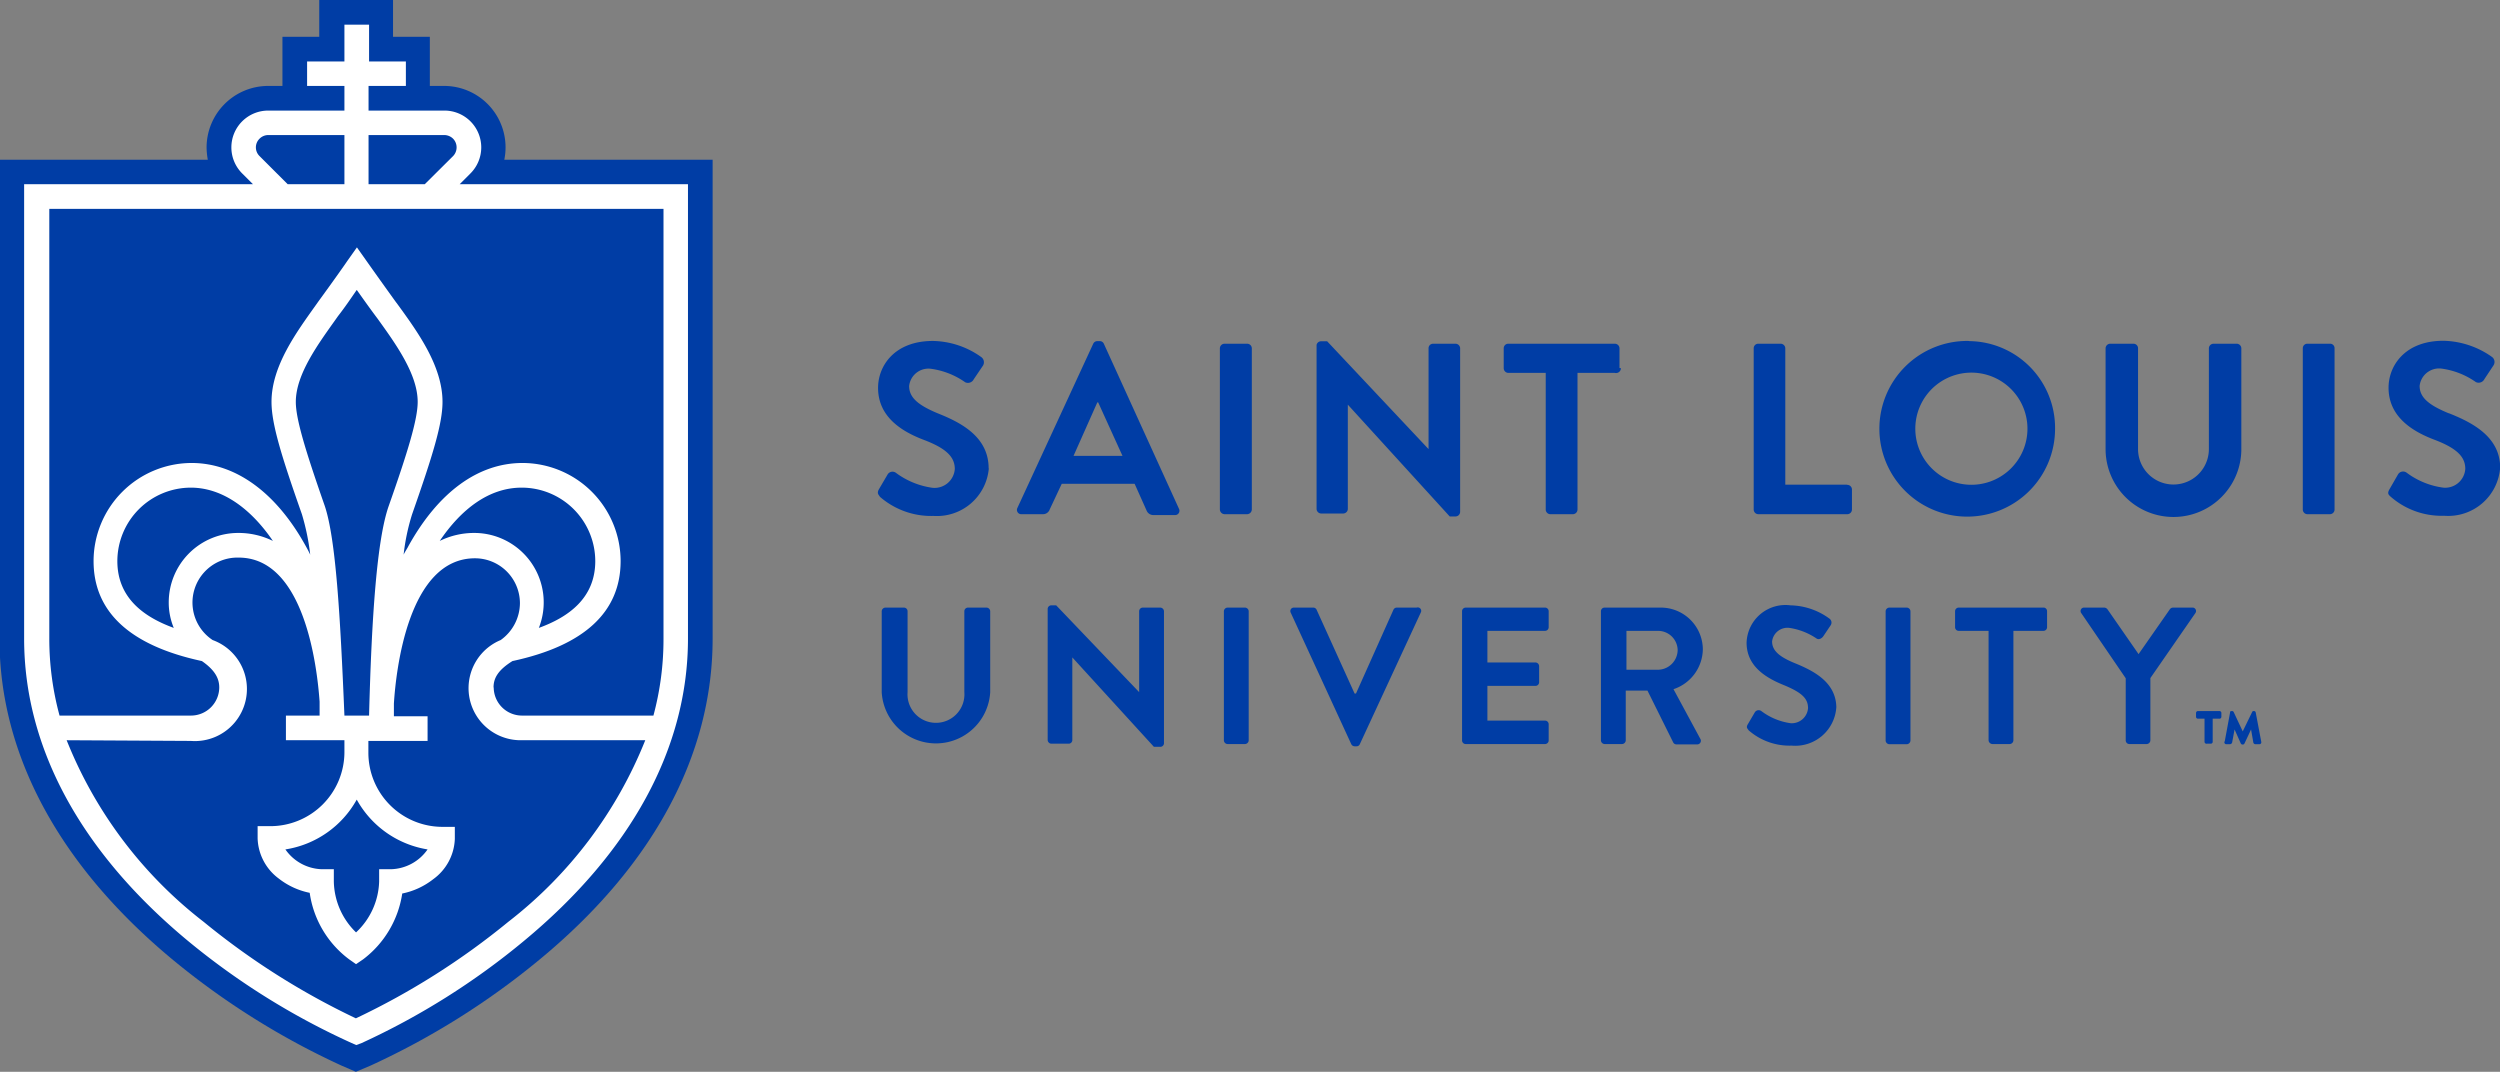
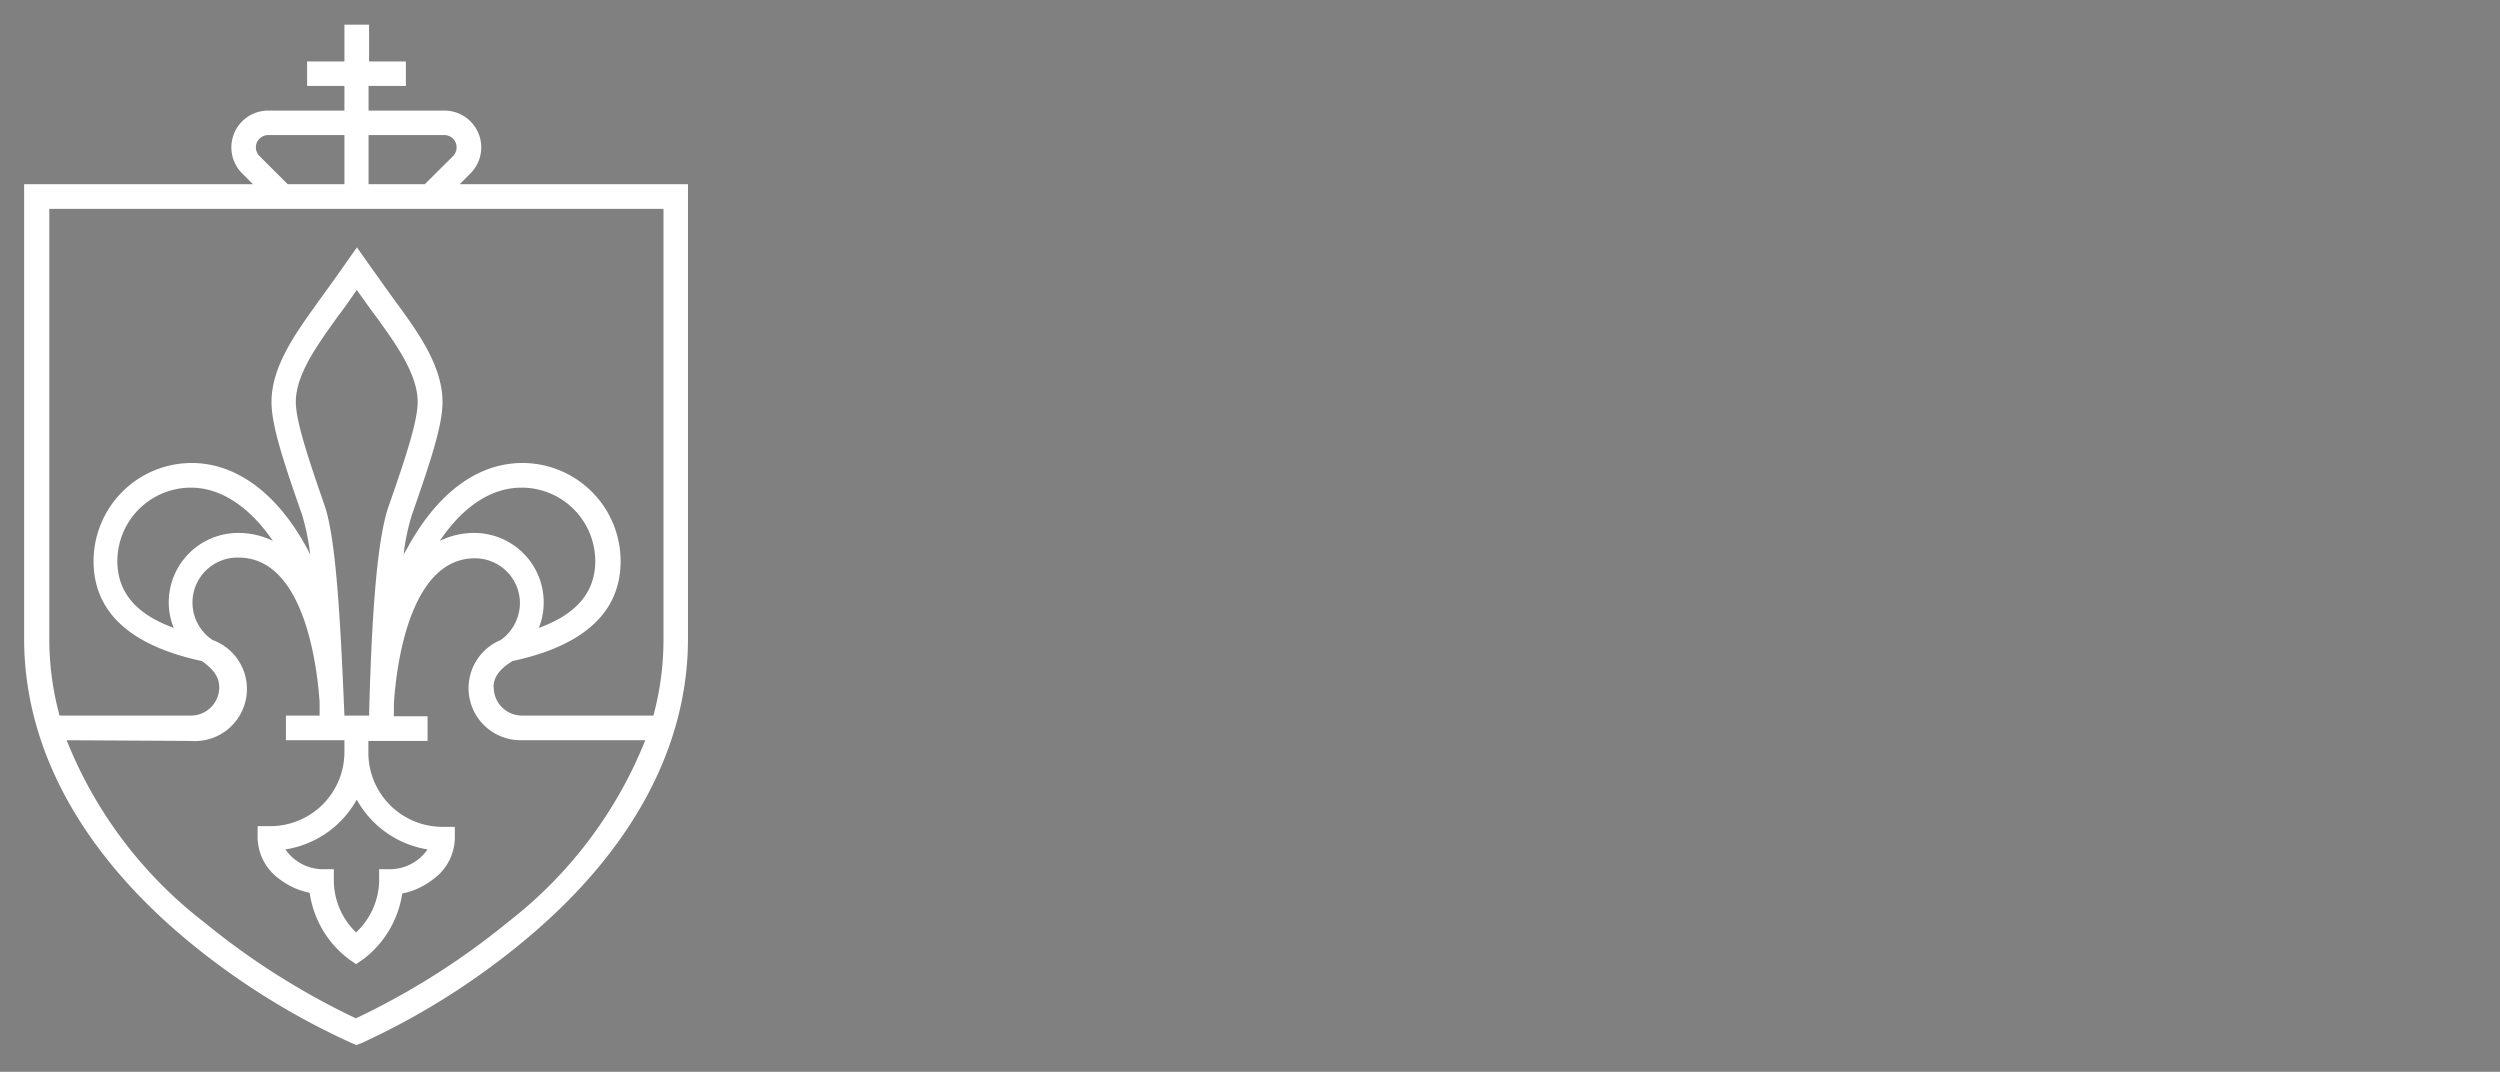
<svg xmlns="http://www.w3.org/2000/svg" id="Layer_1" data-name="Layer 1" viewBox="0 0 144.01 61.74">
  <rect x="0" y="0" width="144.01" height="61.74" fill="#808080" stroke="none" />
  <defs>
    <style>.cls-1{fill:#003da5;}.cls-2{fill:#fff;}</style>
  </defs>
-   <path class="cls-1" d="M139.57,79.34c-.91-.37-1.33-.73-1.33-1.26a.89.89,0,0,1,1-.78,3.78,3.78,0,0,1,1.56.61c.13.09.3,0,.39-.13l.43-.64a.28.28,0,0,0-.07-.37A3.92,3.92,0,0,0,139.3,76a2.24,2.24,0,0,0-2.53,2.15c0,1.33,1.06,2,2.11,2.43s1.43.77,1.43,1.34a.94.94,0,0,1-1,.87,3.63,3.63,0,0,1-1.69-.7.26.26,0,0,0-.38.08l-.41.7c-.1.18,0,.23.06.33a3.57,3.57,0,0,0,2.47.88,2.37,2.37,0,0,0,2.58-2.22C141.91,80.43,140.65,79.78,139.57,79.34Zm-31.7-3.21h-1a.22.22,0,0,0-.21.21v7.43a.22.22,0,0,0,.21.22h1a.22.22,0,0,0,.22-.22V76.34A.22.22,0,0,0,107.87,76.13Zm17.29,0h-4.57a.21.21,0,0,0-.21.21v7.43a.21.21,0,0,0,.21.22h4.57a.21.21,0,0,0,.21-.22v-.92a.21.21,0,0,0-.21-.21h-3.32v-2h2.77a.21.21,0,0,0,.21-.21v-.93a.22.22,0,0,0-.21-.21h-2.77V77.47h3.32a.21.21,0,0,0,.21-.21v-.92A.21.21,0,0,0,125.16,76.13Zm9.09,2.41a2.42,2.42,0,0,0-2.44-2.41H128.6a.21.21,0,0,0-.22.21v7.43a.22.22,0,0,0,.22.22h1a.22.22,0,0,0,.21-.22V80.91h1.25l1.49,3a.21.21,0,0,0,.18.1h1.18a.21.21,0,0,0,.19-.33l-1.54-2.85A2.46,2.46,0,0,0,134.25,78.54Zm-2.57,1.17h-1.83V77.47h1.83a1.13,1.13,0,0,1,1.12,1.09A1.15,1.15,0,0,1,131.68,79.71Zm-13.92-3.58h-1.14a.21.21,0,0,0-.19.12l-2.16,4.83h-.08L112,76.25a.21.21,0,0,0-.19-.12H110.7a.2.2,0,0,0-.19.29L114,84a.22.22,0,0,0,.19.12h.11a.2.2,0,0,0,.19-.12L118,76.42A.2.2,0,0,0,117.76,76.13ZM93,76.13H91.92a.21.21,0,0,0-.21.21V81a1.64,1.64,0,1,1-3.27,0V76.34a.21.21,0,0,0-.21-.21H87.16a.22.22,0,0,0-.21.21V81a3.13,3.13,0,0,0,6.25,0V76.34A.22.22,0,0,0,93,76.13Zm53,0h-1a.22.22,0,0,0-.22.21v7.43A.22.22,0,0,0,145,84h1a.22.22,0,0,0,.21-.22V76.34A.22.22,0,0,0,146,76.13Zm-43,0h-1a.21.21,0,0,0-.22.21V81h0L97,76h-.28a.21.21,0,0,0-.21.2v7.55a.22.22,0,0,0,.21.22h1a.21.21,0,0,0,.21-.22V79h0l4.7,5.15H103a.21.21,0,0,0,.21-.2V76.34A.22.22,0,0,0,103,76.13Zm59.48,0h-1.15a.23.23,0,0,0-.18.1l-1.8,2.58-1.79-2.58a.25.25,0,0,0-.18-.1h-1.15a.2.2,0,0,0-.18.32l2.56,3.75v3.57a.21.21,0,0,0,.21.22h1a.22.22,0,0,0,.21-.22V80.19l2.59-3.74A.2.2,0,0,0,162.44,76.13Zm-8.53,0H149a.21.21,0,0,0-.22.21v.92a.21.21,0,0,0,.22.21h1.71v6.3a.23.23,0,0,0,.22.22h1a.22.22,0,0,0,.21-.22v-6.3h1.72a.21.21,0,0,0,.22-.21v-.92A.21.21,0,0,0,153.91,76.13ZM99.75,60.94a.25.25,0,0,0-.24-.16h-.14a.26.26,0,0,0-.24.16l-4.36,9.44a.25.25,0,0,0,.24.37h1.22a.41.41,0,0,0,.4-.28L97.32,69h4.2l.68,1.52a.42.42,0,0,0,.41.28h1.22a.25.25,0,0,0,.24-.37ZM98,67.39l1.37-3.08h.05l1.4,3.08Zm-4.89.72c0-1.81-1.57-2.63-2.93-3.17-1.13-.47-1.65-.91-1.65-1.57a1.12,1.12,0,0,1,1.23-1,4.47,4.47,0,0,1,2,.78.37.37,0,0,0,.49-.17l.54-.8a.37.37,0,0,0-.09-.47,4.92,4.92,0,0,0-2.8-.94c-2.23,0-3.16,1.45-3.16,2.7,0,1.65,1.32,2.5,2.64,3s1.78,1,1.78,1.68a1.17,1.17,0,0,1-1.28,1.08,4.58,4.58,0,0,1-2.12-.87.33.33,0,0,0-.47.1l-.51.87c-.12.23,0,.3.07.42a4.5,4.5,0,0,0,3.09,1.1A3,3,0,0,0,93.12,68.11ZM108,60.93h-1.3a.27.27,0,0,0-.27.26v9.29a.28.28,0,0,0,.27.27H108a.28.28,0,0,0,.27-.27V61.19A.27.27,0,0,0,108,60.93Zm62.38,0h-1.31a.26.26,0,0,0-.26.26v9.29a.27.27,0,0,0,.26.27h1.31a.27.27,0,0,0,.26-.27V61.19A.26.26,0,0,0,170.42,60.93Zm-5.38,0h-1.33a.27.27,0,0,0-.27.26V67a2,2,0,1,1-4.08,0V61.19a.26.26,0,0,0-.27-.26h-1.33a.27.27,0,0,0-.27.26V67a3.91,3.91,0,0,0,7.82,0V61.19A.27.27,0,0,0,165,60.93Zm12.2,4c-1.14-.47-1.66-.91-1.66-1.57a1.13,1.13,0,0,1,1.24-1,4.47,4.47,0,0,1,2,.78.37.37,0,0,0,.49-.17l.53-.8a.36.36,0,0,0-.08-.47,5,5,0,0,0-2.81-.94c-2.23,0-3.16,1.45-3.16,2.7,0,1.65,1.32,2.5,2.64,3s1.78,1,1.78,1.68a1.16,1.16,0,0,1-1.27,1.08,4.52,4.52,0,0,1-2.12-.87.34.34,0,0,0-.48.1l-.5.87c-.13.23-.06.3.07.42a4.46,4.46,0,0,0,3.08,1.1,3,3,0,0,0,3.23-2.78C180.17,66.3,178.6,65.48,177.24,64.94Zm-34.66,4.12H139V61.19a.27.27,0,0,0-.27-.26h-1.29a.26.26,0,0,0-.26.26v9.29a.27.27,0,0,0,.26.27h5.14a.27.27,0,0,0,.26-.27V69.33A.27.27,0,0,0,142.58,69.06Zm7-8.28a5.06,5.06,0,1,0,5,5.07A5,5,0,0,0,149.62,60.78Zm0,8.28a3.23,3.23,0,0,1,0-6.45,3.23,3.23,0,1,1,0,6.45Zm-20.09-6.72V61.19a.27.27,0,0,0-.27-.26h-6.13a.26.26,0,0,0-.27.26v1.15a.27.27,0,0,0,.27.27h2.15v7.87a.27.27,0,0,0,.26.27h1.31a.27.27,0,0,0,.26-.27V62.61h2.15A.28.28,0,0,0,129.53,62.34ZM120,60.93h-1.29a.26.26,0,0,0-.26.26V67h0l-5.84-6.21h-.35A.26.26,0,0,0,112,61v9.44a.27.27,0,0,0,.26.27h1.28a.27.27,0,0,0,.26-.27v-6h0l5.87,6.44H120a.27.27,0,0,0,.27-.26V61.19A.27.27,0,0,0,120,60.93Z" transform="translate(-36.16 -41.13)" />
-   <path class="cls-1" d="M163.15,83.86V82.53h-.38a.11.11,0,0,1-.11-.11V82.2a.11.11,0,0,1,.11-.11H164a.11.11,0,0,1,.12.11v.22a.11.11,0,0,1-.12.11h-.38v1.33a.11.11,0,0,1-.11.11h-.23A.11.11,0,0,1,163.15,83.86Zm1.16,0,.31-1.68c0-.05,0-.09.11-.09h0a.1.1,0,0,1,.1.06l.52,1.11.54-1.11a.09.09,0,0,1,.1-.06h0a.1.1,0,0,1,.11.09l.32,1.69a.11.11,0,0,1-.11.13h-.24a.13.13,0,0,1-.11-.1l-.13-.75-.38.81a.11.11,0,0,1-.1.06h0a.12.12,0,0,1-.11-.06l-.36-.81-.14.75a.14.14,0,0,1-.12.1h-.21A.11.11,0,0,1,164.31,83.83Z" transform="translate(-36.16 -41.13)" />
-   <path class="cls-1" d="M55.85,102.52a44.15,44.15,0,0,1-9.72-6.09c-6.52-5.4-10-11.8-10-18.51V50.33h12a4.17,4.17,0,0,1-.07-.71,3.55,3.55,0,0,1,3.54-3.54h.83V43.25h2.12V41.13h4.25v2.12h2.12v2.83h.83a3.54,3.54,0,0,1,3.46,4.25h12V77.92c0,6.71-3.44,13.11-10,18.51a44.15,44.15,0,0,1-9.72,6.09l-.83.35Z" transform="translate(-36.16 -41.13)" />
  <path class="cls-2" d="M56.68,101.33l-.27-.12A42,42,0,0,1,47,95.34c-6.18-5.12-9.45-11.14-9.45-17.42V51.74H50.73l-.62-.62a2.12,2.12,0,0,1,1.5-3.62H56V46.08H53.85V44.67H56V42.55h1.42v2.12h2.12v1.41H57.39V47.5h4.37a2.12,2.12,0,0,1,1.5,3.62l-.62.62H75.79V77.92c0,6.28-3.27,12.3-9.46,17.42A42.05,42.05,0,0,1,57,101.21ZM40,83.77a24.82,24.82,0,0,0,7.89,10.46,42.62,42.62,0,0,0,8.77,5.56,42.59,42.59,0,0,0,8.78-5.56,24.9,24.9,0,0,0,7.89-10.46H66.21A3,3,0,0,1,65,78a2.63,2.63,0,0,0,1.11-2.13,2.59,2.59,0,0,0-2.59-2.58c-3.84,0-4.55,6.44-4.67,8.37,0,.28,0,.53,0,.73h1.94v1.42H57.38v.68a4.27,4.27,0,0,0,4.27,4.27h.71v.7a3,3,0,0,1-1.25,2.32,4.25,4.25,0,0,1-1.78.82,5.83,5.83,0,0,1-2.25,3.79l-.41.28-.4-.28A5.79,5.79,0,0,1,54,92.56a4.25,4.25,0,0,1-1.78-.82A3,3,0,0,1,51,89.43v-.71h.71A4.27,4.27,0,0,0,56,84.45v-.68H52.63V82.35h1.94c0-.22,0-.49,0-.8-.14-2-.87-8.3-4.66-8.3A2.59,2.59,0,0,0,48.41,78a3,3,0,0,1-1.26,5.81ZM52.6,90.06a2.65,2.65,0,0,0,2.08,1.14h.71v.71a4.19,4.19,0,0,0,1.28,2.93A4.17,4.17,0,0,0,58,91.91V91.2h.7a2.65,2.65,0,0,0,2.09-1.14,5.7,5.7,0,0,1-4.08-2.87A5.7,5.7,0,0,1,52.6,90.06Zm12-9.33a1.63,1.63,0,0,0,1.62,1.62h7.58a16.89,16.89,0,0,0,.58-4.43V53.16H39V77.92a16.89,16.89,0,0,0,.59,4.43h7.57a1.63,1.63,0,0,0,1.63-1.62c0-.52-.25-1-1-1.52-4.14-.89-6.24-2.83-6.24-5.76a5.66,5.66,0,0,1,5.65-5.65c2.53,0,4.87,1.7,6.57,4.78.09.16.18.33.26.5a13.36,13.36,0,0,0-.48-2.33c-1.19-3.38-1.75-5.21-1.75-6.47,0-2.06,1.43-4,2.57-5.6l.12-.17c.87-1.19,1.65-2.3,1.65-2.31l.58-.82.58.82s.79,1.12,1.65,2.31l.12.16c1.15,1.58,2.58,3.55,2.58,5.61,0,1.27-.57,3.1-1.75,6.47a12.21,12.21,0,0,0-.49,2.33c.09-.19.19-.32.28-.5,1.71-3.08,4-4.78,6.57-4.78a5.66,5.66,0,0,1,5.65,5.65c0,2.93-2.09,4.87-6.23,5.76C64.83,79.74,64.59,80.21,64.59,80.73ZM56,82.35h1.42c.15-5.82.46-10.16,1.13-12.07,1.11-3.15,1.67-5,1.67-6,0-1.6-1.28-3.36-2.3-4.78l-.12-.16c-.41-.55-.79-1.09-1.09-1.51-.29.42-.68,1-1.08,1.51l-.12.17c-1,1.41-2.31,3.17-2.31,4.77,0,1,.57,2.85,1.67,6C55.5,72.17,55.76,76.53,56,82.35ZM47.15,69.22a4.24,4.24,0,0,0-4.23,4.23c0,2.14,1.55,3.23,3.25,3.85a3.82,3.82,0,0,1-.29-1.47,4,4,0,0,1,4-4,4.47,4.47,0,0,1,2,.46C50.64,70.47,49,69.22,47.15,69.22Zm16.33,2.61A4,4,0,0,1,67.2,77.3c1.7-.62,3.25-1.71,3.25-3.85a4.24,4.24,0,0,0-4.24-4.23c-1.89,0-3.49,1.25-4.72,3.07A4.48,4.48,0,0,1,63.48,71.83ZM57.39,51.74h3.24l1.63-1.62a.72.72,0,0,0,0-1,.73.73,0,0,0-.5-.21H57.39Zm-4.66,0H56V48.91H51.61a.71.71,0,0,0-.5.21.7.7,0,0,0,0,1Z" transform="translate(-36.16 -41.13)" />
</svg>